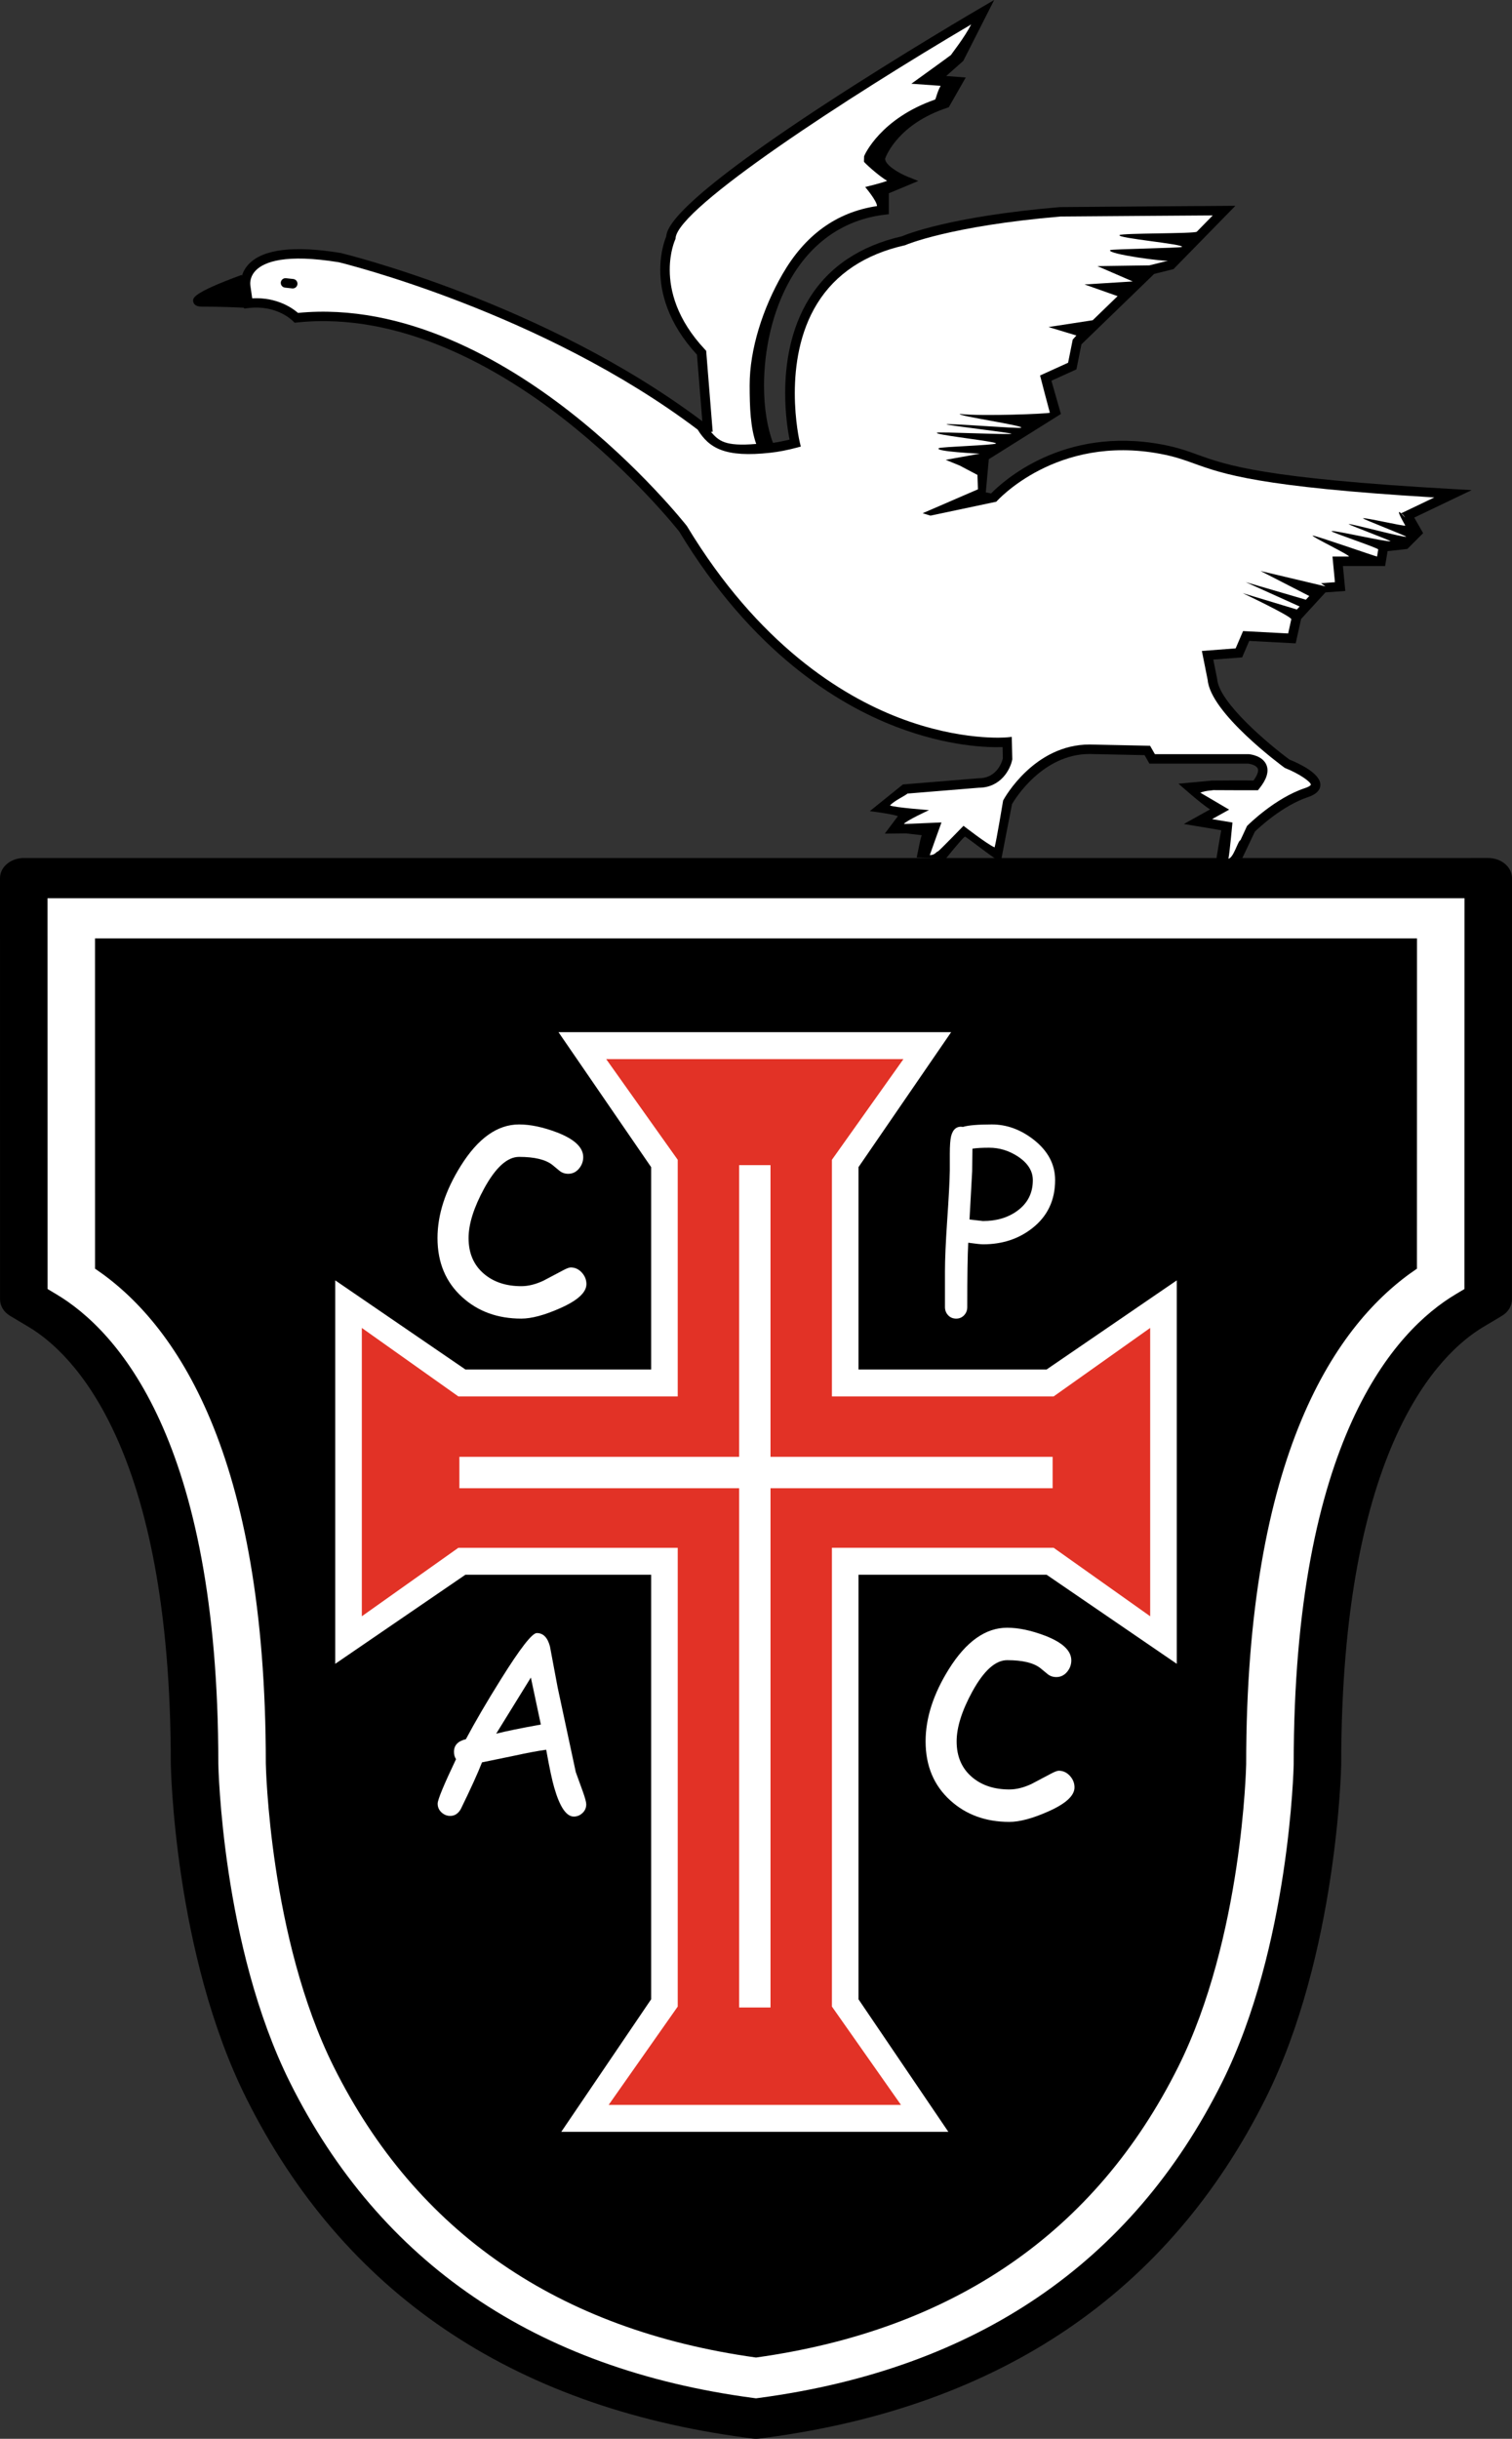
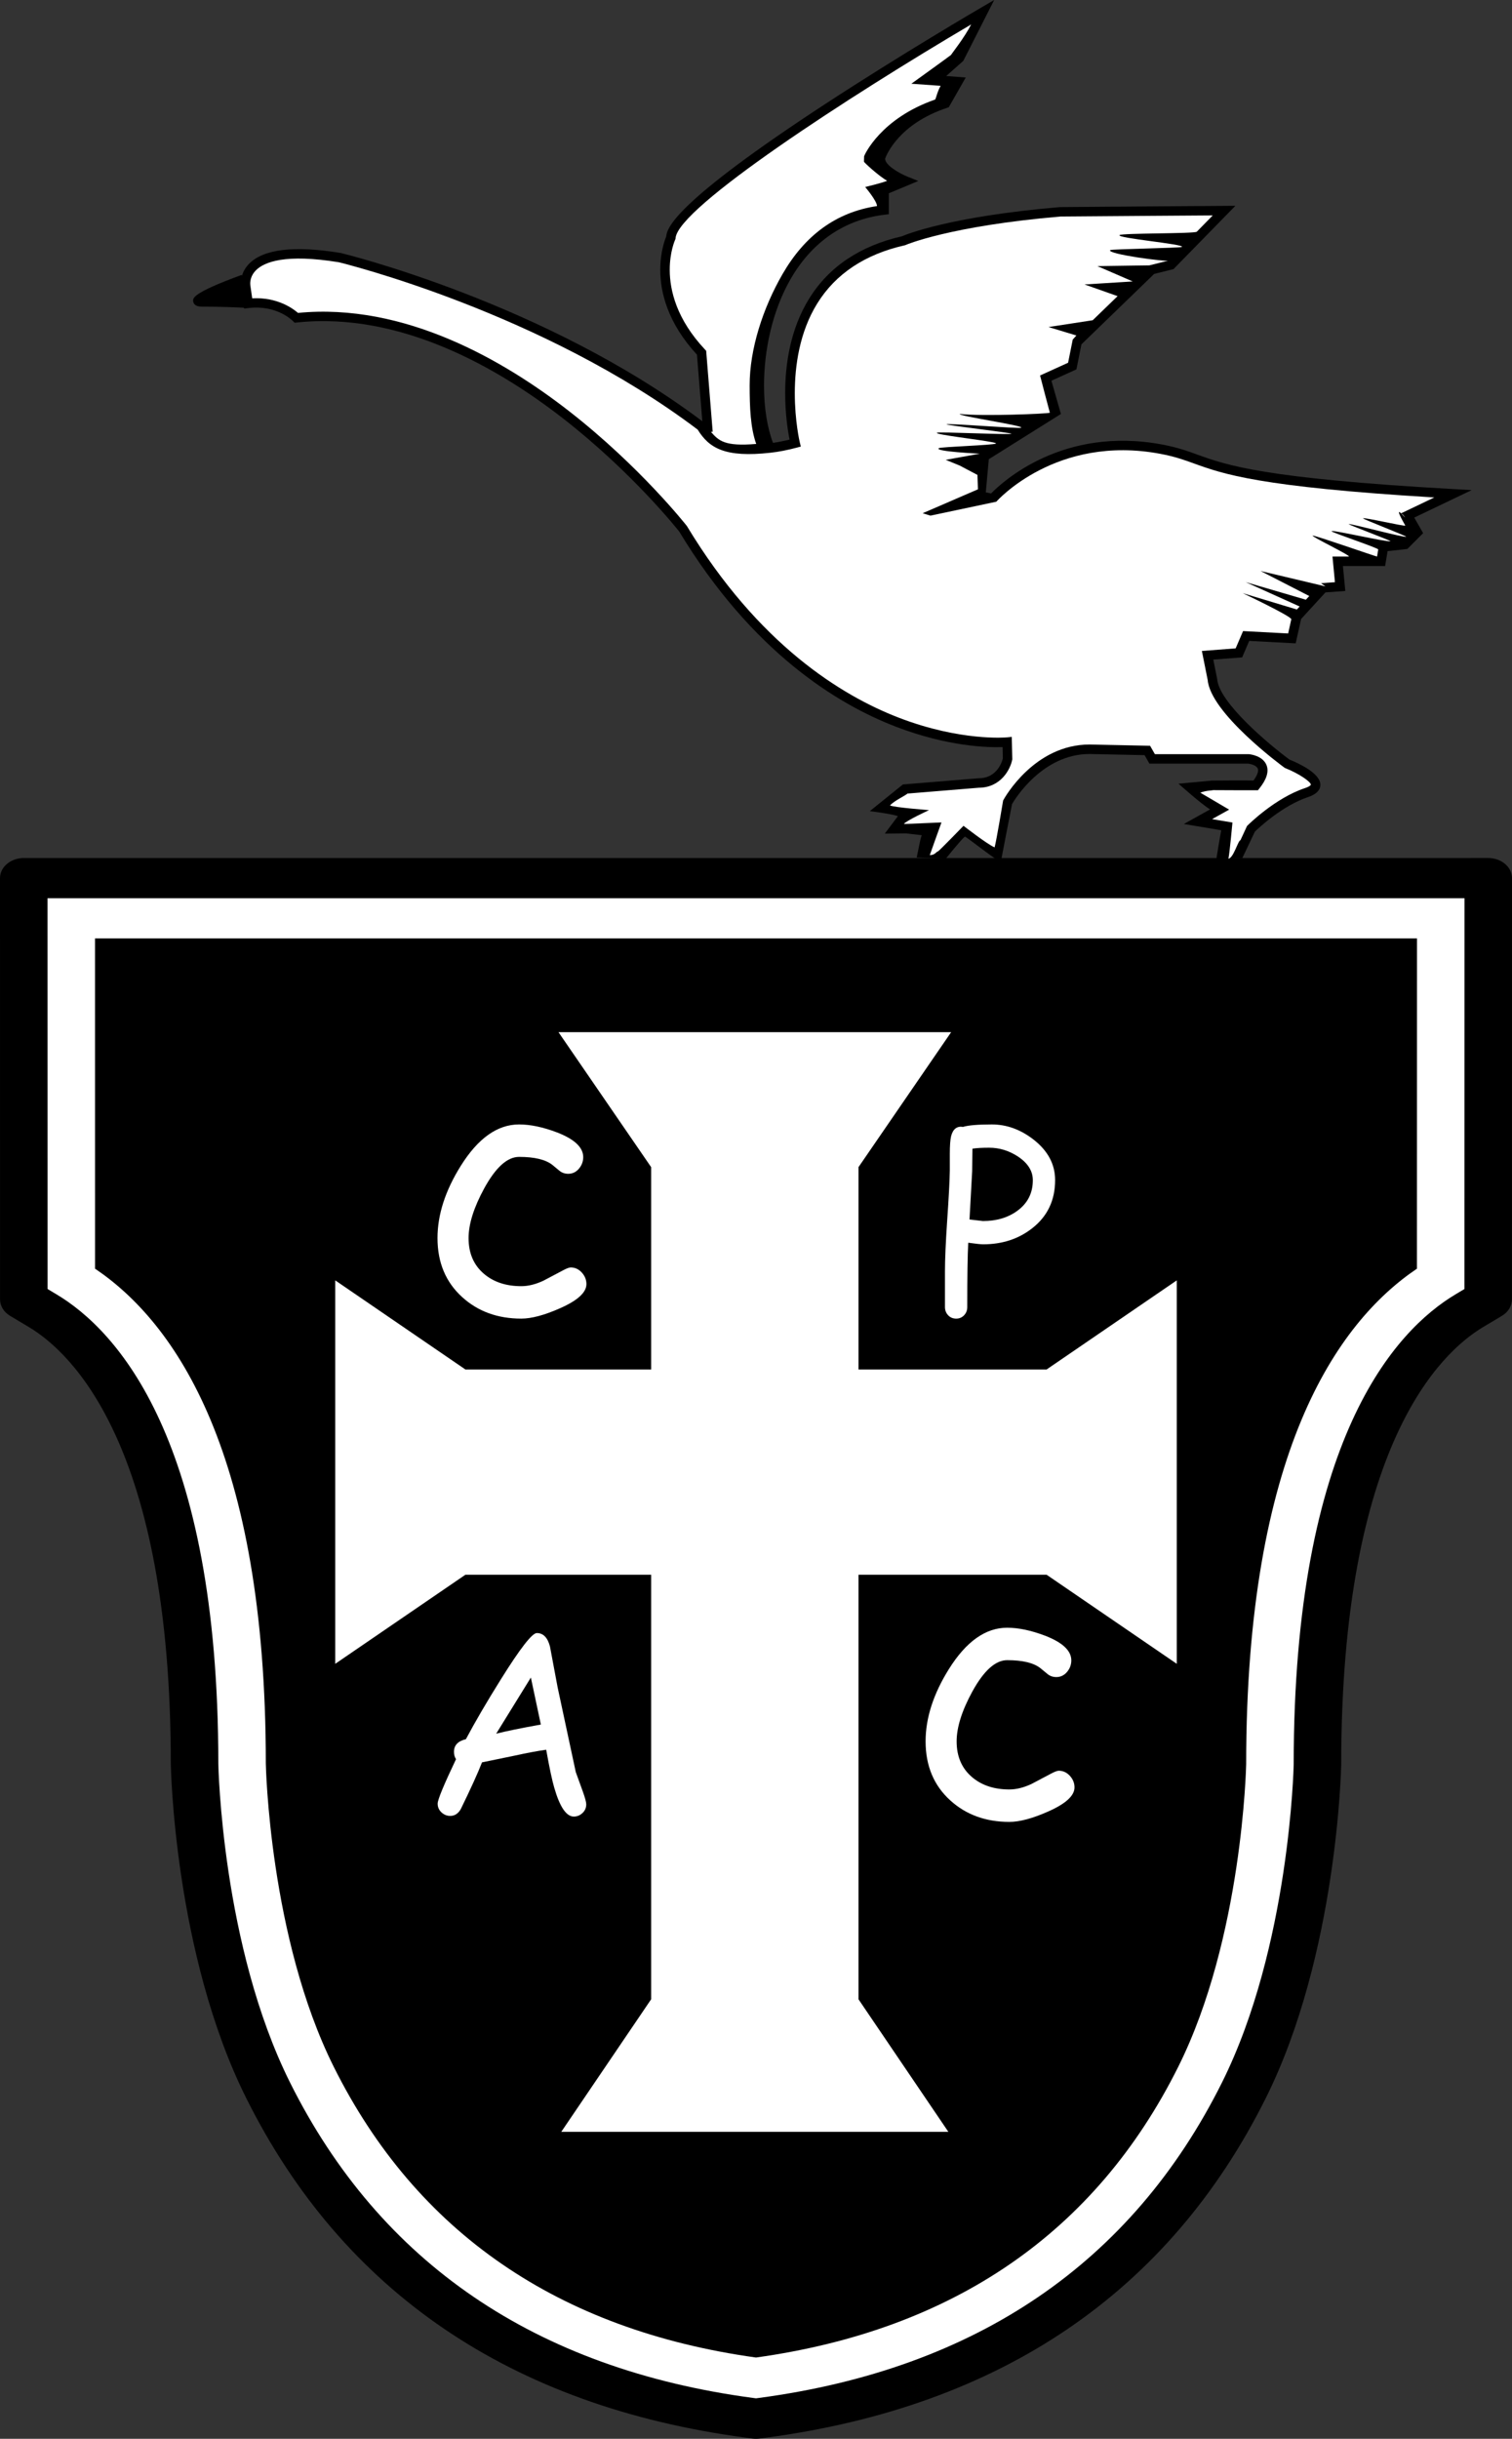
<svg xmlns="http://www.w3.org/2000/svg" version="1.1" id="Ebene_1" x="0px" y="0px" width="248.038px" height="400px" viewBox="0 0 248.038 400" enable-background="new 0 0 248.038 400" xml:space="preserve">
  <rect x="0" y="0" width="248.038" height="400" fill="#333333" stroke="none" />
  <path fill-rule="evenodd" clip-rule="evenodd" d="M241.216,140.73H3.898c-1.035,0-2.026,0.347-2.757,0.966  C0.411,142.313,0,143.153,0,144.026l0.008,69.103c0,1.071,0.616,2.078,1.65,2.694l3.094,1.847  c6.995,4.177,23.267,19.52,23.267,71.622c0.004,0.345,0.537,31.129,12.385,54.857c15.875,31.795,43.42,50.521,81.867,55.657  l1.141,0.153c0.401,0.054,0.813,0.054,1.212,0l1.138-0.151c38.452-5.139,65.997-23.864,81.874-55.659  c11.762-23.558,12.377-54.377,12.384-54.686c0-52.262,16.272-67.615,23.267-71.794l3.092-1.847c1.036-0.616,1.649-1.623,1.649-2.691  l0.011-69.105c0-0.874-0.408-1.713-1.142-2.331c-0.731-0.619-1.721-0.966-2.754-0.966H241.216L241.216,140.73z" />
  <path fill-rule="evenodd" clip-rule="evenodd" fill="#FFFFFF" d="M240.244,147.322c0,5.826-0.01,61.011-0.01,64.1  c-0.718,0.43-1.444,0.862-1.444,0.862c-9.922,5.924-26.565,23.825-26.565,77.137c-0.006,0.249-0.648,29.886-11.771,52.161  c-14.759,29.557-40.295,46.956-75.904,51.712c0,0-0.266,0.036-0.531,0.071c-0.264-0.035-0.532-0.071-0.532-0.071  c-35.607-4.756-61.144-22.152-75.902-51.712c-11.201-22.431-11.766-52.029-11.771-52.329l0,0c0-53.159-16.643-71.045-26.565-76.971  c0,0-0.727-0.431-1.445-0.862c0-3.09-0.007-58.272-0.008-64.098C15.305,147.322,238.34,147.322,240.244,147.322L240.244,147.322z" />
  <path fill-rule="evenodd" clip-rule="evenodd" d="M232.449,153.917c0,5.119-0.009,50.835-0.009,54.169  c-13.201,8.906-28.01,30.259-28.01,81.253c-0.005,0.233-0.585,28.506-11.158,49.679c-13.542,27.123-36.847,43.144-69.254,47.655  c-32.406-4.512-55.712-20.532-69.254-47.655c-10.575-21.178-11.152-49.487-11.157-49.771c0,0,0,0,0-0.003  c0-50.909-14.811-72.253-28.01-81.157c-0.001-3.238-0.005-47.858-0.005-54.169C23.857,153.917,224.182,153.917,232.449,153.917  L232.449,153.917z" />
  <path fill-rule="evenodd" clip-rule="evenodd" fill="#FFFFFF" d="M91.619,169.294c0,0,13.992,20.379,15.198,22.136  c0,1.862,0,27.877,0,33.188c-5.46,0-28.625,0-30.468,0c-1.699-1.162-21.354-14.614-21.354-14.614v62.888  c0,0,19.655-13.449,21.354-14.611c1.842,0,25.008,0,30.468,0c0,6.619,0,67.483,0,69.635c-1.181,1.74-14.743,21.74-14.743,21.74  h63.501c0,0-13.563-20-14.742-21.74c0-2.151,0-63.016,0-69.635c5.459,0,29.015,0,30.856,0c1.698,1.162,21.354,14.611,21.354,14.611  v-62.888c0,0-19.655,13.452-21.354,14.614c-1.842,0-25.397,0-30.856,0c0-5.311,0-31.325,0-33.188  c1.204-1.757,15.198-22.136,15.198-22.136H91.619L91.619,169.294z" />
-   <path fill-rule="evenodd" clip-rule="evenodd" fill="#E23226" d="M172.846,229.036h-36.374v-38.812l11.733-16.513H99.444  l11.734,16.513v38.812H75.192l-15.835-11.232v47.291l15.835-11.233h35.987v75.247L99.85,345.236h47.951l-11.329-16.128v-75.247  h36.374l15.836,11.233v-47.291L172.846,229.036L172.846,229.036z M172.679,244.095H126.4v85.168h-5.148v-85.168H75.359v-5.149  h45.893v-47.843h5.148v47.843h46.279V244.095L172.679,244.095z" />
  <path fill-rule="evenodd" clip-rule="evenodd" fill="#FFFFFF" d="M165.581,298.821c-3.863,0-7.088-1.17-9.671-3.508  c-2.714-2.451-4.069-5.686-4.069-9.702c0-3.825,1.273-7.776,3.818-11.849c2.829-4.525,6.017-6.788,9.562-6.788  c1.847,0,3.912,0.434,6.194,1.298c2.885,1.109,4.33,2.463,4.33,4.059c0,0.716-0.238,1.35-0.709,1.905  c-0.472,0.554-1.056,0.831-1.754,0.831c-0.547,0-1.022-0.162-1.427-0.489c-0.407-0.326-0.798-0.648-1.174-0.967  c-1.113-0.878-2.932-1.315-5.459-1.315c-1.925,0-3.829,1.716-5.714,5.146c-1.716,3.147-2.574,5.87-2.574,8.17  c0,2.49,0.849,4.45,2.545,5.882c1.58,1.338,3.616,2.007,6.105,2.007c1.129,0,2.336-0.298,3.618-0.894l3.276-1.731  c0.564-0.296,0.972-0.446,1.216-0.446c0.698,0,1.301,0.277,1.81,0.831c0.509,0.556,0.765,1.188,0.765,1.9  c0,1.371-1.451,2.695-4.356,3.972C169.368,298.257,167.256,298.821,165.581,298.821L165.581,298.821z" />
  <path fill-rule="evenodd" clip-rule="evenodd" fill="#FFFFFF" d="M85.511,216.274c-3.864,0-7.087-1.169-9.67-3.508  c-2.713-2.449-4.071-5.683-4.071-9.701c0-3.826,1.272-7.777,3.82-11.849c2.828-4.524,6.015-6.788,9.56-6.788  c1.849,0,3.914,0.432,6.196,1.296c2.885,1.111,4.329,2.465,4.329,4.062c0,0.714-0.237,1.348-0.708,1.903  c-0.471,0.555-1.055,0.832-1.752,0.832c-0.548,0-1.024-0.163-1.429-0.489c-0.405-0.328-0.796-0.649-1.172-0.969  c-1.114-0.875-2.933-1.315-5.459-1.315c-1.924,0-3.829,1.715-5.713,5.146c-1.717,3.149-2.574,5.873-2.574,8.172  c0,2.489,0.848,4.449,2.545,5.881c1.582,1.338,3.616,2.007,6.104,2.007c1.131,0,2.337-0.296,3.618-0.892l3.278-1.733  c0.565-0.298,0.969-0.446,1.216-0.446c0.696,0,1.299,0.277,1.808,0.831c0.508,0.554,0.764,1.187,0.764,1.9  c0,1.371-1.452,2.696-4.354,3.972C89.299,215.712,87.188,216.274,85.511,216.274L85.511,216.274z" />
  <path fill-rule="evenodd" clip-rule="evenodd" fill="#FFFFFF" d="M167.036,189.719c1.599,1.078,2.396,2.36,2.396,3.851  c0,2.101-0.84,3.77-2.521,5.006c-1.536,1.132-3.423,1.695-5.663,1.695l-2.203-0.258l0.436-7.94l0.043-3.669  c0.319-0.053,0.709-0.093,1.169-0.12c0.458-0.026,0.982-0.04,1.569-0.04C163.964,188.243,165.556,188.736,167.036,189.719  L167.036,189.719z M169.336,201.449c2.501-1.956,3.752-4.587,3.752-7.892c0-2.584-1.174-4.794-3.521-6.633  c-2.134-1.663-4.421-2.496-6.859-2.496c-1.149,0-2.116,0.035-2.902,0.101c-0.785,0.065-1.394,0.166-1.818,0.299  c-1.003-0.16-1.656,0.346-1.961,1.517c-0.142,0.6-0.213,1.558-0.213,2.875v2.755c-0.026,1.665-0.171,4.42-0.436,8.267  c-0.24,3.554-0.36,6.311-0.36,8.267v5.869c0,0.534,0.176,0.98,0.521,1.348c0.347,0.366,0.786,0.549,1.32,0.549  c0.518,0,0.951-0.183,1.296-0.549c0.349-0.365,0.521-0.813,0.521-1.348c0-5.025,0.052-8.543,0.158-10.551  c1.251,0.174,2.063,0.261,2.436,0.261C164.411,204.088,167.1,203.207,169.336,201.449L169.336,201.449z" />
  <path fill-rule="evenodd" clip-rule="evenodd" fill="#FFFFFF" d="M88.725,282.855c-3.276,0.587-5.719,1.087-7.328,1.498l5.689-9.208  L88.725,282.855L88.725,282.855z M95.551,297.369c0.414-0.382,0.62-0.859,0.62-1.431c0-0.358-0.193-1.074-0.58-2.149l-1.138-3.143  l-2.975-13.886l-1.259-6.714c-0.386-1.465-1.104-2.198-2.156-2.198c-0.772,0-2.735,2.524-5.889,7.577  c-2.315,3.702-4.23,6.98-5.748,9.833c-1.304,0.307-1.955,0.997-1.955,2.078c0,0.453,0.111,0.851,0.338,1.197  c-2.008,4.221-3.013,6.65-3.013,7.288c0,0.574,0.21,1.054,0.629,1.44c0.418,0.385,0.895,0.578,1.427,0.578  c0.731,0,1.31-0.373,1.737-1.118c1.643-3.365,2.804-5.921,3.484-7.668l5.255-1.082c2.172-0.474,3.93-0.803,5.273-0.987  c0.535,2.989,0.98,5.083,1.337,6.279c0.905,3.122,1.97,4.683,3.195,4.683C94.667,297.947,95.139,297.754,95.551,297.369  L95.551,297.369z" />
  <path fill-rule="evenodd" clip-rule="evenodd" d="M241.425,80.384l-3.024-0.169c-31.175-1.75-37.163-3.912-41.973-5.648  c-1.689-0.611-3.283-1.186-5.759-1.653c-16.308-3.081-26.261,6.148-28.083,8.021c-0.291-0.059-0.478-0.096-0.871-0.176  c0.096-1.037,0.439-4.842,0.495-5.443c0.616-0.387,11.829-7.418,11.829-7.418s-1.271-4.447-1.558-5.453  c0.364-0.165,4.103-1.864,4.103-1.864s0.735-3.685,0.82-4.105c0.333-0.323,11.642-11.268,11.929-11.545  c0.354-0.088,3.174-0.792,3.174-0.792l10.155-10.385l-1.864,0.014l-12.191,0.084l-14.719,0.113l-0.031,0.003  c-18.005,1.531-25.242,4.504-25.885,4.783c-6.872,1.57-11.993,5-15.218,10.201c-3.146,5.067-3.95,10.889-3.95,15.521  c0,3.504,0.46,6.326,0.718,7.631c-0.931,0.225-1.842,0.407-2.714,0.531c-0.948-2.485-1.476-5.777-1.476-9.379  c0-5.723,1.325-12.228,4.381-17.52c3.519-6.099,8.849-9.737,15.412-10.521l0.685-0.082c0,0,0-2.7,0-3.433  c0.718-0.299,4.832-2.014,4.832-2.014l-1.763-0.708c-1.516-0.609-3.677-1.939-3.677-2.931c0-0.013,0-0.027,0.003-0.04  c0.215-0.598,2.251-5.687,10.152-8.319l0.282-0.094l2.785-4.88c0,0-2.214-0.171-3.202-0.249c1.202-1.063,2.798-2.475,2.798-2.475  L163.091,0l-2.276,1.328c-0.127,0.072-12.803,7.475-25.39,15.698c-24.923,16.289-26.004,20.39-26.138,21.773  c-0.218,0.521-0.973,2.538-0.973,5.466c0,3.637,1.187,8.663,6.021,13.912c0.029,0.366,0.6,7.474,0.878,10.916  C89.336,49.61,56.245,41.576,55.912,41.496l-0.026-0.007l-0.028-0.003c-7.636-1.245-12.699-0.628-15.046,1.829  c-0.619,0.649-0.951,1.33-1.127,1.938l-0.037-0.169c-8.211,3.025-8.057,3.824-7.942,4.409c0.157,0.804,1.17,0.804,1.502,0.804  c3.034,0,5.599,0.114,6.823,0.18l0.019,0.136l0.753-0.09c4.57-0.546,7.149,2.031,7.257,2.141l0.263,0.269l0.376-0.038  c17.088-1.81,33.212,7.586,43.729,15.785c11.302,8.811,18.72,18.153,18.988,18.494c11.96,19.776,25.93,28.328,35.549,32.018  c8.633,3.312,15.259,3.425,17.504,3.345c0.02,0.763,0.04,1.718,0.042,1.852c-0.091,0.397-0.869,3.259-3.963,3.259h-0.033  l-12.4,1.017l-5.426,4.374c0,0,3.837,0.479,4.604,0.83c-0.527,0.702-2.147,2.86-2.147,2.86s3.407-0.038,3.503-0.039  c0.071,0.009,1.561,0.182,2.561,0.3c-0.22,0.658-0.191,0.496-0.831,3.654l4.803,0.16c0,0,2.548-3.183,3.105-3.59  c0.375,0.152,3.282,2.464,4.787,3.472c1.245,0.833,1.158,0.409,1.158,0.409s1.736-9.014,1.787-9.212  c0.434-0.749,4.959-8.215,12.714-8.215c0,0,8.23,0.172,9.03,0.189c0.229,0.4,0.796,1.393,0.796,1.393s16.103,0,16.21,0  c0.347,0.038,1.326,0.257,1.558,0.807c0.038,0.087,0.056,0.188,0.056,0.299c0,0.418-0.27,1.002-0.751,1.667  c-0.745-0.042-6.828,0.006-6.828,0.006l-5.475,0.513c0,0,3.818,3.409,5.184,4.214c-1.054,0.586-4.313,2.395-4.313,2.395  s5.039,0.84,6.14,1.023c-0.194,0.953-0.787,4.617-0.787,4.617l4.234-0.03c0,0,1.965-4.131,2.073-4.367  c0.629-0.605,4.541-4.266,8.695-5.65c1.329-0.443,2.021-1.11,2.045-1.979c0-0.015,0-0.029,0-0.043c0-1.869-3.461-3.486-5.065-4.136  c-3.266-2.405-11.569-9.321-11.867-13.216l-0.004-0.047c0,0-0.418-2.086-0.629-3.138c1.204-0.093,4.733-0.365,4.733-0.365  s0.872-2.031,1.158-2.7c0.932,0.048,7.624,0.401,7.624,0.401s0.809-3.636,0.889-3.996c0.225-0.246,3.639-3.967,4.001-4.363  c0.486-0.034,3.252-0.232,3.252-0.232s-0.287-3.016-0.392-4.092c1.322,0,6.922,0,6.922,0s0.295-1.779,0.404-2.44  c0.815-0.091,3.245-0.361,3.245-0.361l2.587-2.589c0,0-1.009-1.766-1.458-2.556C233.217,84.306,241.425,80.384,241.425,80.384  L241.425,80.384z" />
  <path fill-rule="evenodd" clip-rule="evenodd" fill="#FFFFFF" d="M110.758,39.312l0.066-0.26  c0.396-5.02,28.395-23.195,48.493-35.044c-1.098,2.163-3.234,4.843-3.323,5.017c-0.211,0.187-6.49,4.708-6.49,4.708  s3.677,0.256,4.806,0.343c-0.54,0.943-0.731,1.96-0.896,2.249c-8.913,3.089-11.582,9.046-11.66,9.301l-0.024,0.89  c-0.016,0.107,2.432,2.367,3.805,3.134c-0.971,0.404-3.606,1.018-3.606,1.018s1.94,2.296,1.94,3.129  c-6.748,1.01-11.852,4.841-15.501,11.164c-3.219,5.576-5.391,12.283-5.391,18.232c0,3.632,0.133,6.979,1.077,9.619  c-5.187,0.442-6.142-0.518-7.433-1.98l0.292-0.023l-1.069-13.274l-0.187-0.199c-4.68-4.982-5.788-9.718-5.788-13.087  C109.868,41.355,110.684,39.475,110.758,39.312L110.758,39.312z M110.824,39.052l-0.066,0.26l0.054-0.124L110.824,39.052  L110.824,39.052z" />
  <path fill-rule="evenodd" clip-rule="evenodd" fill="#FFFFFF" d="M188.62,35.404c0,0,7.65-0.053,10.327-0.071  c-0.611,0.622-1.578,1.612-2.612,2.669c-0.34,0.347-12.335,0.211-12.68,0.561c-0.486,0.499,10.685,1.479,10.239,1.933  c-0.175,0.181-11.606,0.355-11.771,0.521c-0.641,0.655,9.337,1.971,9.582,1.719c-0.372,0.092-3.152,0.788-3.152,0.788l-8.53,0.124  l5.806,2.515l-7.913,0.492l5.421,1.918l-2.906,2.814l-1.174,1.137l-7.255,1.116l4.578,1.386l-0.602,0.671c0,0-0.634,3.165-0.761,3.8  c-0.56,0.254-4.596,2.089-4.596,2.089s1.345,5.2,1.604,6.106c-0.287,0.179-11.258,0.616-14.77,0.2  c-0.502,0.314,10.613,1.916,10.066,2.259c-0.322,0.203-11.911-0.758-12.24-0.553c-0.202,0.128,10.859,1.42,10.657,1.546  c-0.328,0.207-11.918-0.366-12.237-0.166c-0.465,0.292,6.973,1.119,9.121,1.563c0.421,0.085,0.639,0.158,0.559,0.207  c-0.442,0.278-9.004,0.533-9.36,0.756c-0.88,0.552,6.711,0.907,6.711,0.907l-5.59,1.011l2.296,0.938l2.907,1.533l0.084,2.361  l-9.066,3.923l1.278,0.397l10.8-2.285c0.098-0.111,9.829-11.08,26.938-7.848c2.354,0.445,3.821,0.975,5.519,1.588  c4.746,1.712,10.615,3.832,39.398,5.562c-2.191,1.047-5.479,2.617-5.479,2.617s0.307,0.044,0.667,0.676  c0.066,0.117-2.308-2.816,0.056,1.321c-0.165,0.165-6.755-1.381-6.943-1.192c-0.103,0.101,7.177,2.92,7.081,3.015  c-0.223,0.221-8.88-2.13-9.42-2.071c-0.291,0.032,7.155,2.786,6.837,2.821c-0.927,0.104-9.61-1.933-9.657-1.648  c-0.031,0.192,7.697,2.755,7.657,2.996c-0.029,0.166-0.165,0.983-0.193,1.156c-0.225,0-9.979-3.43-10.544-3.43  c-0.567,0,6.585,3.43,5.879,3.43c-1.985,0-2.647,0-2.647,0s0.305,3.173,0.402,4.209c-0.807,0.058-2.283,0.162-2.283,0.162  l0.729,0.526l-10.645-2.523l7.988,4.101l-0.556,0.608l-9.877-2.889l8.856,3.999l-0.453,0.497l-8.897-2.688  c0,0,8.082,3.831,7.979,4.293c-0.164,0.736-0.397,1.792-0.516,2.321c-1.094-0.057-7.395-0.389-7.395-0.389s-0.951,2.217-1.216,2.833  c-0.773,0.06-5.543,0.427-5.543,0.427l0.964,4.812l-0.013-0.092c0.415,5.432,12.071,14.038,12.568,14.401l0.078,0.058l0.091,0.037  c2.283,0.913,4.192,2.248,4.192,2.719c0,0.005,0,0.01,0,0.015c-0.002,0.003-0.106,0.259-0.987,0.552  c-4.86,1.62-9.21,5.934-9.395,6.117l-0.096,0.098c0,0-0.82,1.772-1.071,2.319c-0.409,0.067-1.118,2.899-1.974,3.036  c0.213-1.042,0.66-5.934,0.66-5.934s-2.078-0.347-3.346-0.557c0.801-0.445,2.804-1.557,2.804-1.557s-3.285-1.933-4.729-2.781  c1.022-0.384,1.965-0.352,2.13-0.415c0.312,0.018,7.319,0.02,7.319,0.02l0.249-0.312c1.206-1.507,1.591-2.806,1.142-3.86  c-0.64-1.502-2.638-1.727-2.864-1.747l-0.033-0.003c0,0-14.548,0-15.396,0c-0.231-0.402-0.787-1.374-0.787-1.374l-9.926-0.208  c-9.071,0-13.937,8.73-14.137,9.102l-0.046,0.084c0,0-1.054,6.365-1.395,7.685c-1.178-0.48-5.103-3.536-5.103-3.536  s-3.813,3.927-4.172,4.191c-0.291,0-0.442,0.616-1.362,0.616c0.222-0.661,1.918-5.361,1.918-5.361l-5.722,0.243  c0,0-0.322,0.003-0.451,0.005c0.416-0.555,4.132-2.271,4.132-2.271s-5.643-0.416-6.405-0.765c0.662-0.757,2.614-1.657,2.862-1.944  c0.596-0.049,11.743-0.962,11.743-0.962l-0.063,0.002c3.629,0,5.188-2.995,5.505-4.578l0.016-0.084l-0.084-3.677l-0.834,0.081  c-0.073,0.007-7.563,0.678-17.717-3.236c-9.375-3.615-23.006-11.996-34.719-31.387l-0.024-0.04l-0.028-0.037  c-0.077-0.096-7.651-9.72-19.251-18.767c-10.678-8.33-27.04-17.854-44.521-16.153c-0.807-0.708-3.412-2.62-7.511-2.39  c-0.112-0.781-0.294-2.049-0.294-2.049c-0.004-0.029-0.03-0.169-0.03-0.381c0-0.483,0.129-1.344,0.906-2.142  c1.367-1.403,4.842-2.773,13.623-1.348c0.812,0.197,33.427,8.219,58.873,27.452c1.873,3.034,4.479,4.622,11.945,3.791  c1.34-0.149,2.767-0.425,4.242-0.817l0.733-0.196l-0.18-0.738c-0.016-0.065-0.807-3.441-0.807-8.007  c0-4.439,0.749-10.001,3.689-14.736c3.012-4.852,7.83-8.055,14.32-9.521l0.076-0.017l0.068-0.031  c0.071-0.031,7.262-3.129,25.418-4.677C174.029,35.517,188.62,35.404,188.62,35.404L188.62,35.404z" />
-   <path fill-rule="evenodd" clip-rule="evenodd" d="M46.922,45.631l1.187,0.13c0.397,0.044,0.69,0.381,0.69,0.771  c0,0.029-0.001,0.058-0.004,0.088c-0.048,0.427-0.431,0.733-0.858,0.686l-1.186-0.132c-0.396-0.043-0.691-0.38-0.691-0.771  c0-0.028,0.002-0.057,0.004-0.087C46.113,45.89,46.497,45.582,46.922,45.631L46.922,45.631z" />
  <path fill-rule="evenodd" clip-rule="evenodd" d="M40.315,45.809l0.396,4.349c0,0-2.767-0.396-7.116-0.396  C30.06,49.762,40.315,45.809,40.315,45.809L40.315,45.809z" />
</svg>